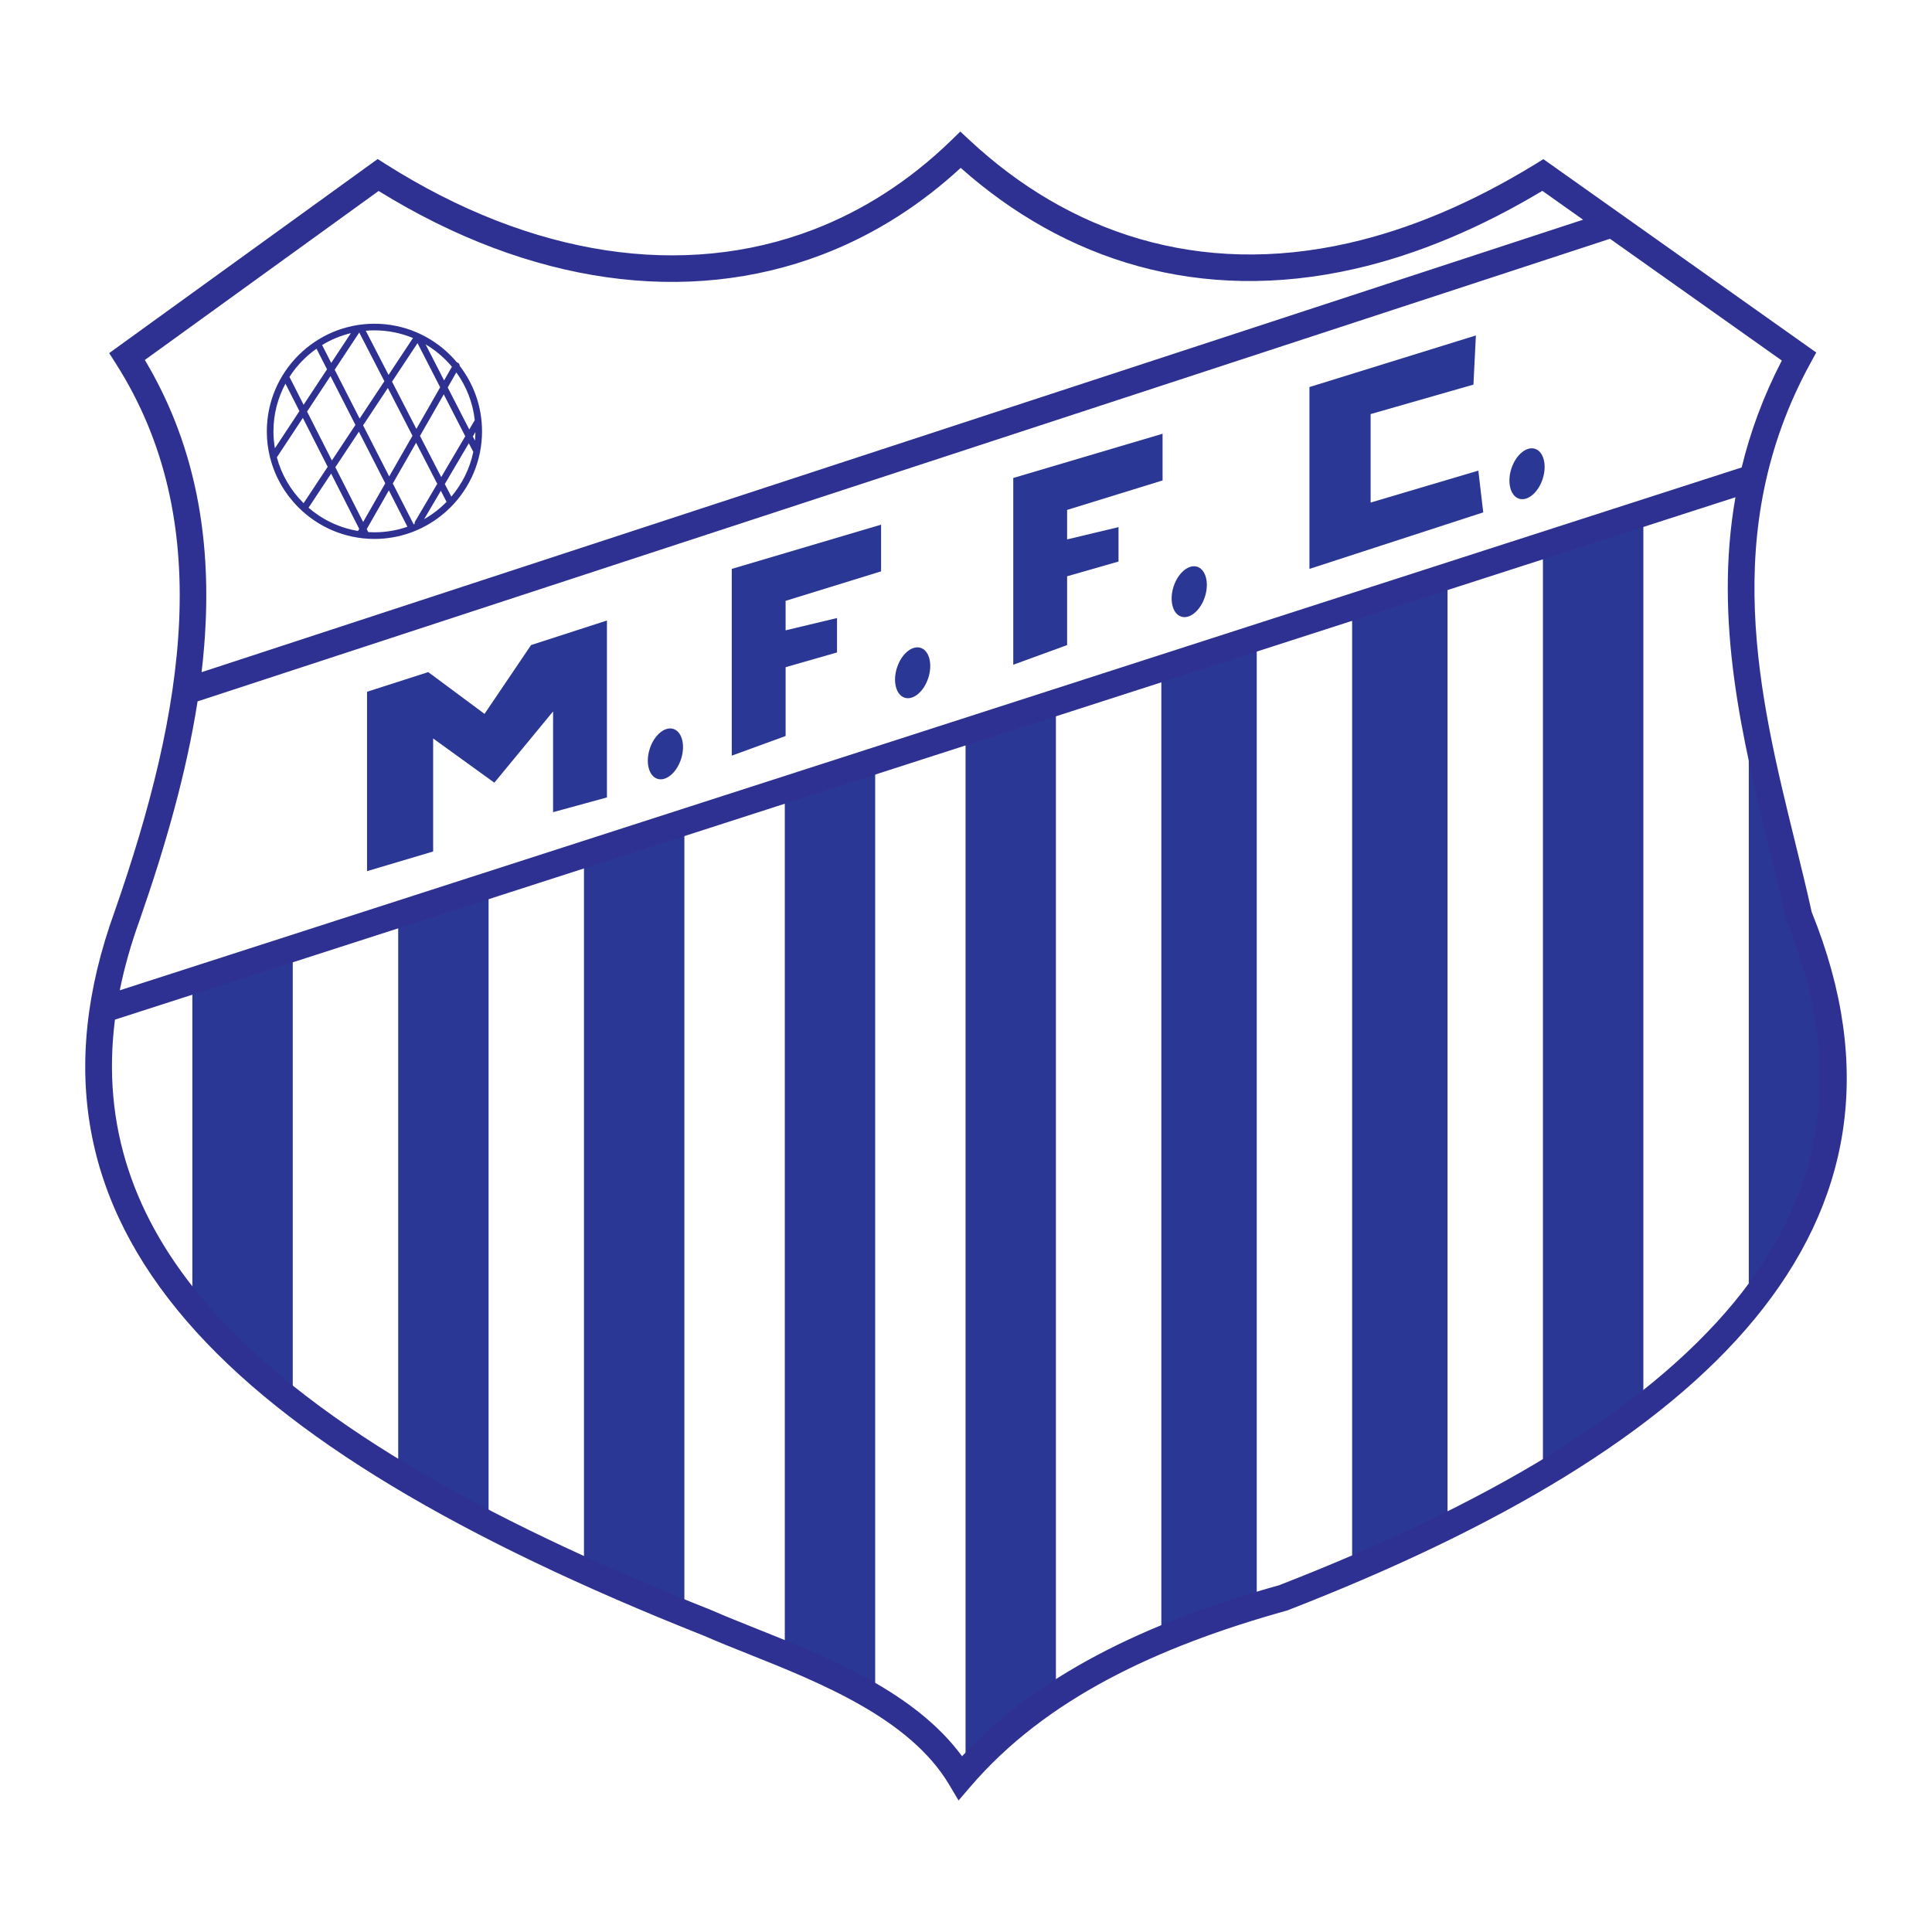
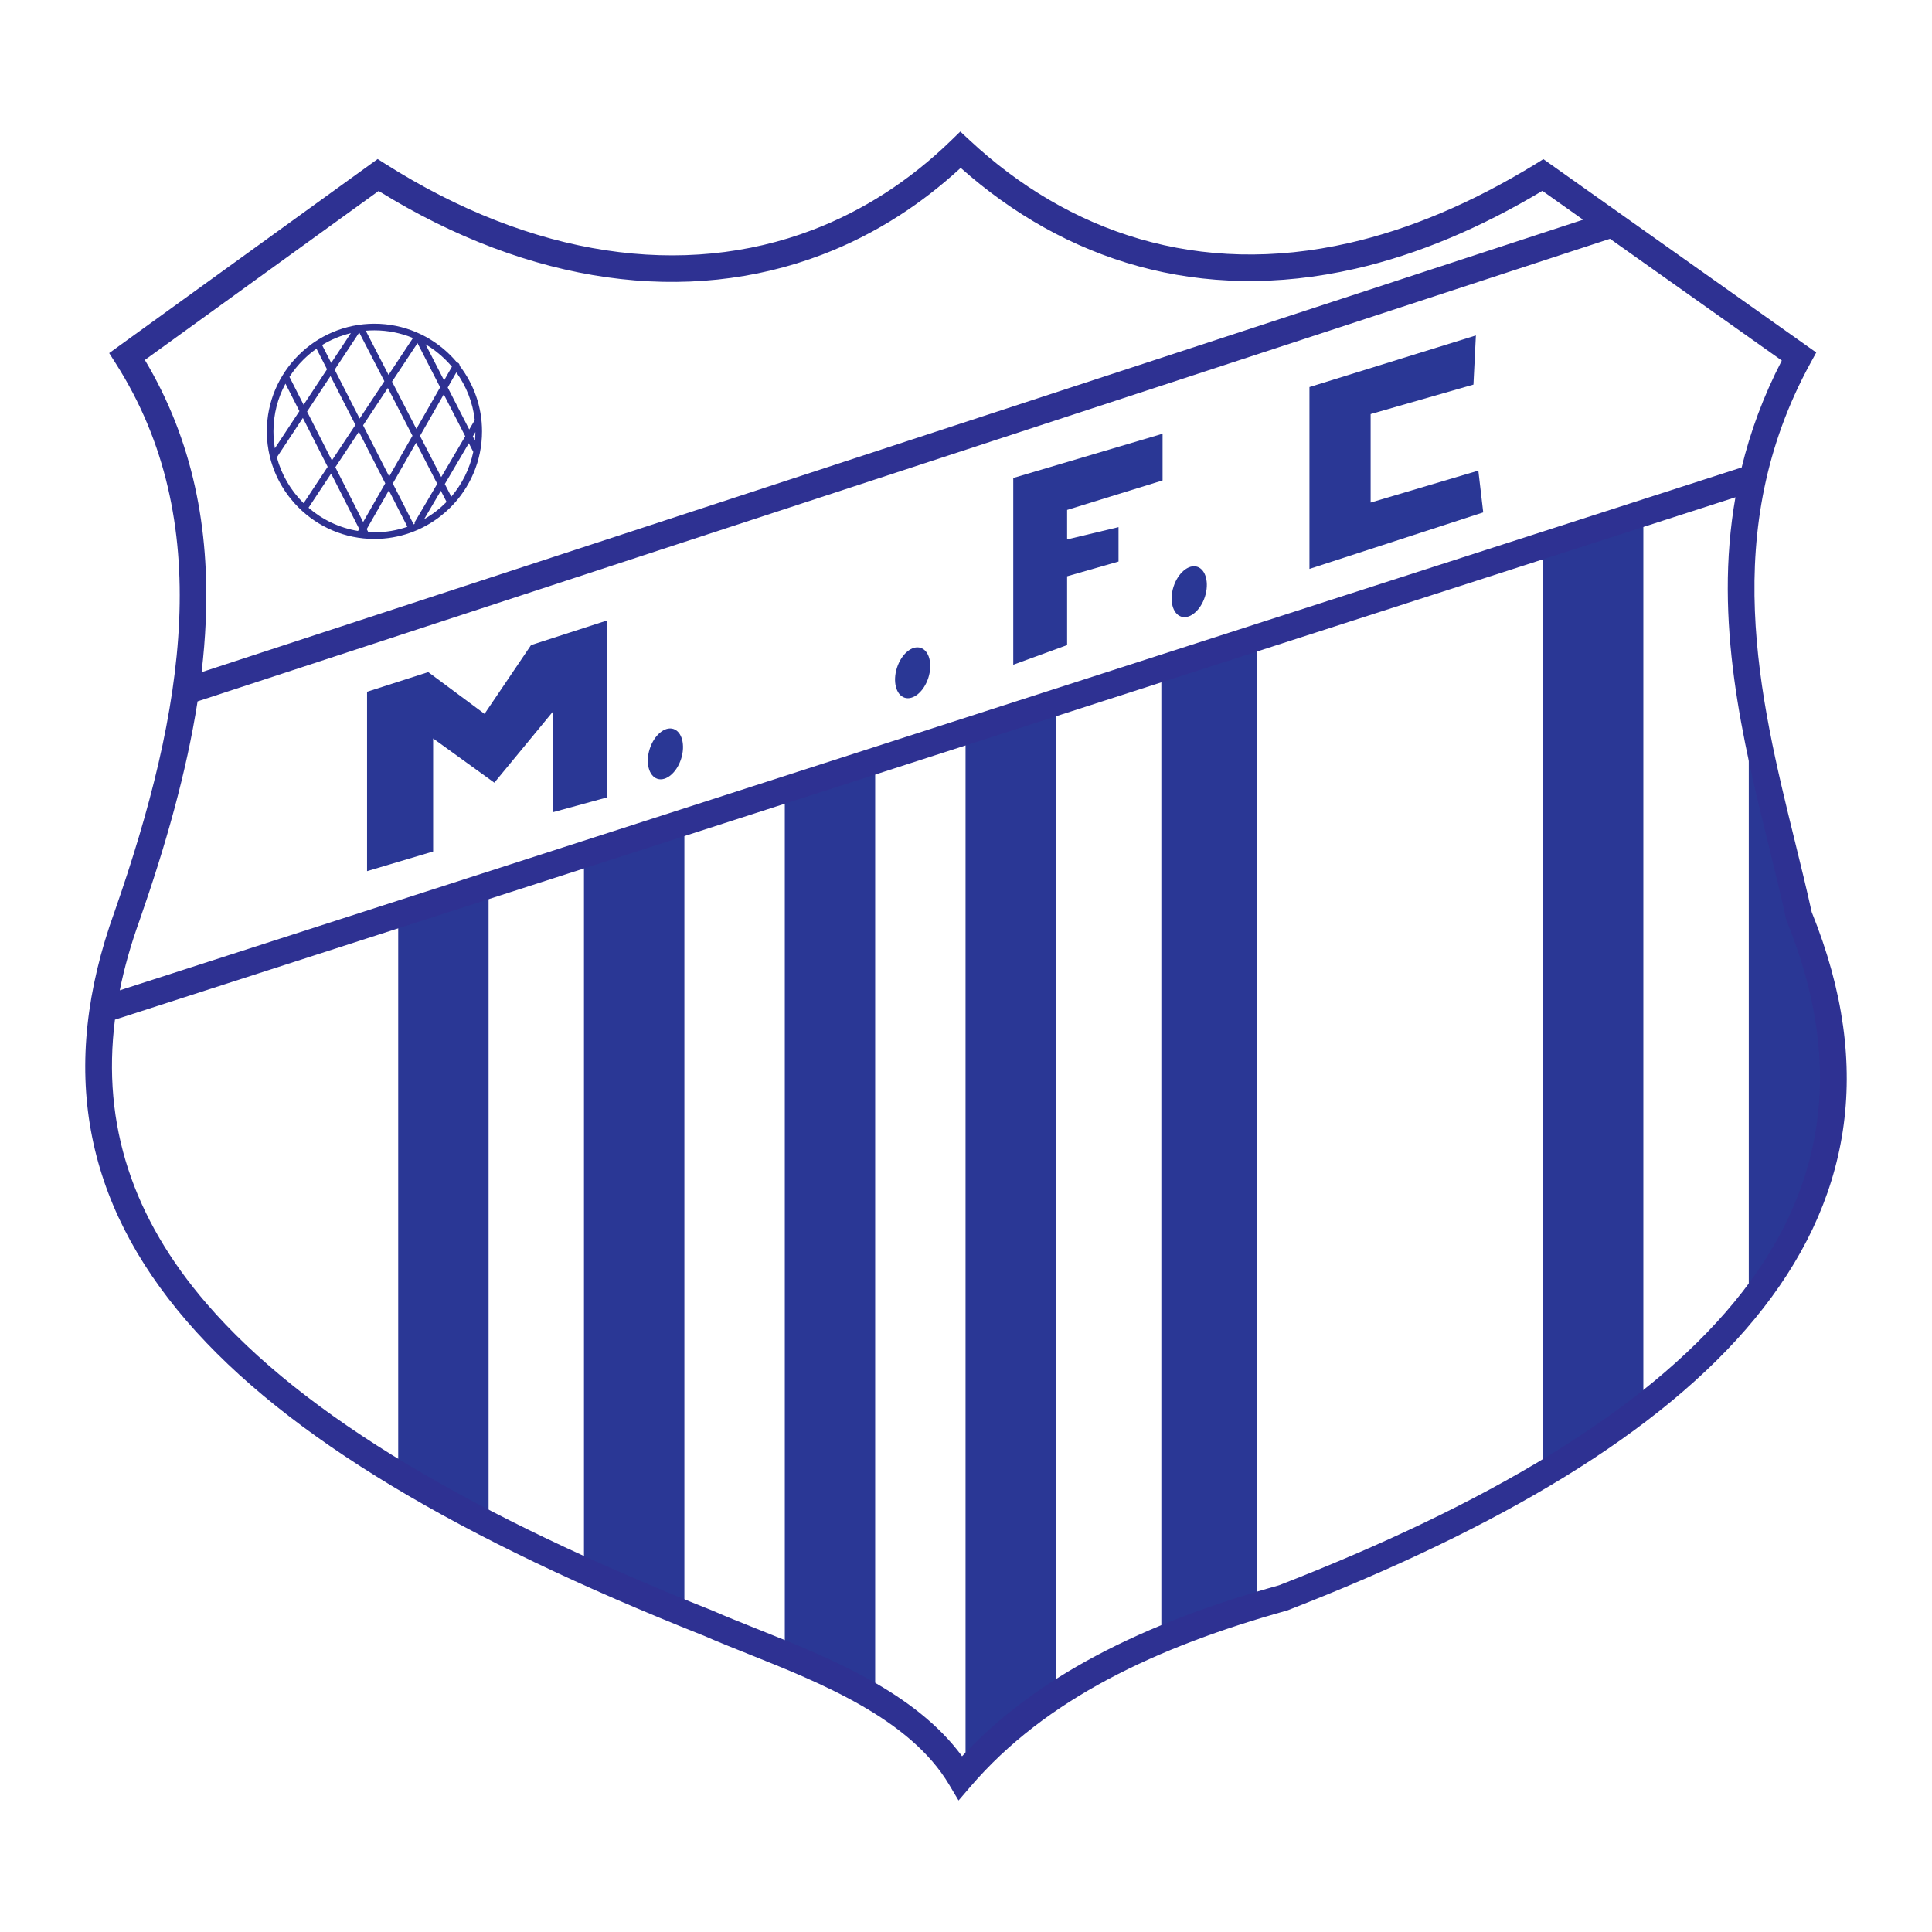
<svg xmlns="http://www.w3.org/2000/svg" version="1.0" id="Layer_1" x="0px" y="0px" width="192.756px" height="192.756px" viewBox="0 0 192.756 192.756" enable-background="new 0 0 192.756 192.756" xml:space="preserve">
  <g>
-     <polygon fill-rule="evenodd" clip-rule="evenodd" fill="#FFFFFF" points="0,0 192.756,0 192.756,192.756 0,192.756 0,0  " />
-     <polygon fill-rule="evenodd" clip-rule="evenodd" fill="#2A3795" points="19.191,97.76 29.209,94.376 29.209,140.705    19.191,131.074 19.191,97.76  " />
    <polygon fill-rule="evenodd" clip-rule="evenodd" fill="#2A3795" points="39.729,91.252 48.746,88.129 48.746,151.896    39.729,147.213 39.729,91.252  " />
    <polygon fill-rule="evenodd" clip-rule="evenodd" fill="#2A3795" points="58.263,85.266 68.281,81.622 68.281,160.746    58.263,156.842 58.263,85.266  " />
    <polygon fill-rule="evenodd" clip-rule="evenodd" fill="#2A3795" points="78.299,78.759 87.316,75.636 87.316,169.857    78.299,165.172 78.299,78.759  " />
    <path fill-rule="evenodd" clip-rule="evenodd" fill="#2A3795" d="M174.476,70.69v60.124c3.84-6.463,7.031-13.578,8.797-22.123   C183.451,100.449,177.408,83.357,174.476,70.69L174.476,70.69z" />
    <polygon fill-rule="evenodd" clip-rule="evenodd" fill="#2A3795" points="153.938,54.553 163.957,50.909 163.957,140.705    153.938,147.473 153.938,54.553  " />
-     <polygon fill-rule="evenodd" clip-rule="evenodd" fill="#2A3795" points="134.902,60.54 144.42,57.416 144.42,152.678    134.902,156.582 134.902,60.54  " />
    <polygon fill-rule="evenodd" clip-rule="evenodd" fill="#2A3795" points="115.868,66.266 125.386,63.057 125.386,159.656    115.868,163.828 115.868,66.266  " />
    <polygon fill-rule="evenodd" clip-rule="evenodd" fill="#2A3795" points="96.333,72.685 105.349,69.796 105.349,169.283    96.333,176.986 96.333,72.685  " />
    <polygon fill-rule="evenodd" clip-rule="evenodd" fill="#2A3795" points="147.249,33.468 130.644,38.617 130.644,56.759    147.982,51.12 147.494,46.953 136.748,50.14 136.748,41.313 147.006,38.372 147.249,33.468  " />
    <path fill-rule="evenodd" clip-rule="evenodd" fill="#2A3795" d="M91.853,64.636c0.862,0.276,1.207,1.62,0.767,2.99   c-0.439,1.371-1.501,2.262-2.363,1.986c-0.862-0.277-1.207-1.62-0.767-2.99C89.929,65.251,90.991,64.359,91.853,64.636   L91.853,64.636z" />
    <path fill-rule="evenodd" clip-rule="evenodd" fill="#2A3795" d="M67.187,72.727c0.862,0.277,1.207,1.62,0.767,2.99   c-0.439,1.371-1.501,2.263-2.363,1.986c-0.862-0.277-1.207-1.62-0.767-2.99C65.263,73.342,66.325,72.45,67.187,72.727   L67.187,72.727z" />
    <path fill-rule="evenodd" clip-rule="evenodd" fill="#2A3795" d="M119.448,56.545c0.862,0.277,1.207,1.62,0.768,2.99   c-0.44,1.37-1.502,2.262-2.364,1.986c-0.861-0.277-1.206-1.62-0.767-2.99C117.524,57.161,118.587,56.269,119.448,56.545   L119.448,56.545z" />
-     <path fill-rule="evenodd" clip-rule="evenodd" fill="#2A3795" d="M153.15,44.778c0.861,0.276,1.206,1.62,0.767,2.99   s-1.502,2.262-2.363,1.986c-0.862-0.277-1.207-1.62-0.768-2.99C151.227,45.393,152.288,44.501,153.15,44.778L153.15,44.778z" />
    <polygon fill-rule="evenodd" clip-rule="evenodd" fill="#2A3795" points="115.99,43.275 101.093,47.688 101.093,66.321    106.466,64.359 106.466,57.495 111.595,56.024 111.595,52.591 106.466,53.817 106.466,50.875 115.99,47.933 115.99,43.275  " />
-     <polygon fill-rule="evenodd" clip-rule="evenodd" fill="#2A3795" points="87.906,52.346 73.008,56.759 73.008,75.392 78.381,73.43    78.381,66.565 83.509,65.095 83.509,61.662 78.381,62.888 78.38,59.946 87.906,57.004 87.906,52.346  " />
    <polygon fill-rule="evenodd" clip-rule="evenodd" fill="#2A3795" points="36.621,86.915 36.621,69.017 42.726,67.056    48.342,71.224 52.983,64.359 60.554,61.908 60.554,79.56 55.181,81.031 55.181,70.979 49.32,78.089 43.214,73.676 43.214,84.954    36.621,86.915  " />
    <path fill="#2E3192" d="M47.43,43.108l-0.257,0.437l0.215,0.418C47.414,43.681,47.428,43.396,47.43,43.108L47.43,43.108z    M47.22,45.086l-0.444-0.866l-2.397,4.072l0.649,1.259C46.101,48.291,46.87,46.764,47.22,45.086L47.22,45.086z M44.553,50.072   l-0.57-1.107l-1.667,2.833c0.425-0.242,0.83-0.513,1.214-0.812l0.001,0.001c0.327-0.255,0.643-0.534,0.944-0.835   C44.5,50.125,44.527,50.098,44.553,50.072L44.553,50.072z M41.369,52.271c-0.016-0.077-0.004-0.16,0.039-0.233l2.217-3.767   l-2.111-4.096l-2.324,4.064l2.081,4.074C41.303,52.3,41.336,52.286,41.369,52.271L41.369,52.271z M40.648,52.553l-1.852-3.627   l-2.207,3.859l0.154,0.303c0.203,0.012,0.407,0.019,0.613,0.019h0C38.508,53.107,39.616,52.912,40.648,52.553L40.648,52.553z    M35.72,52.974c0.001-0.002,0.002-0.005,0.004-0.008l0.114-0.2l-2.801-5.516l-2.255,3.405   C32.157,51.843,33.854,52.666,35.72,52.974L35.72,52.974z M30.291,50.202l2.402-3.628l-2.477-4.877l-2.594,3.93   c0.464,1.735,1.381,3.289,2.617,4.525C30.256,50.167,30.274,50.185,30.291,50.202L30.291,50.202z M26.963,45.721   c-0.021-0.041-0.032-0.086-0.033-0.132c-0.202-0.819-0.309-1.675-0.309-2.554v-0.001v-0.001c0-2.957,1.206-5.641,3.151-7.585   c1.944-1.944,4.628-3.15,7.584-3.15h0.001h0c2.957,0,5.641,1.206,7.585,3.15c0.224,0.225,0.44,0.461,0.648,0.71   c0.036,0.006,0.071,0.019,0.105,0.038c0.11,0.063,0.17,0.18,0.167,0.299c1.398,1.813,2.231,4.082,2.231,6.54v0   c0,2.957-1.206,5.641-3.15,7.585c-0.312,0.312-0.649,0.609-1.007,0.888v0.001c-1.819,1.416-4.104,2.261-6.579,2.261h0   c-2.957,0-5.641-1.206-7.585-3.151C28.437,49.285,27.451,47.601,26.963,45.721L26.963,45.721z M27.426,44.724l2.447-3.706   l-1.392-2.74c-0.764,1.417-1.198,3.037-1.198,4.754v0.001v0.001C27.283,43.611,27.332,44.175,27.426,44.724L27.426,44.724z    M28.879,37.603l1.412,2.781l2.336-3.539l-1.049-2.054c-0.478,0.336-0.926,0.713-1.339,1.125   C29.729,36.427,29.272,36.993,28.879,37.603L28.879,37.603z M32.135,34.425l0.911,1.785l1.962-2.973   C33.981,33.484,33.014,33.889,32.135,34.425L32.135,34.425z M36.493,32.997l2.272,4.407l2.437-3.679   c-1.186-0.493-2.484-0.765-3.844-0.765h0h-0.001C37.065,32.96,36.778,32.972,36.493,32.997L36.493,32.997z M42.46,34.354   l1.847,3.602l0.782-1.368c-0.193-0.23-0.399-0.455-0.615-0.671C43.873,35.315,43.197,34.789,42.46,34.354L42.46,34.354z    M45.528,37.154l-0.86,1.505l2.149,4.19l0.551-0.938C47.172,40.15,46.518,38.523,45.528,37.154L45.528,37.154z M33.392,36.886   l2.489,4.874l2.467-3.726l-2.506-4.86L33.392,36.886L33.392,36.886z M36.226,42.436l2.604,5.1l2.323-4.061l-2.458-4.767   L36.226,42.436L36.226,42.436z M38.437,48.222l-2.631-5.152l-2.349,3.547l2.774,5.462L38.437,48.222L38.437,48.222z M35.461,42.394   l-2.488-4.873l-2.337,3.541l2.477,4.878L35.461,42.394L35.461,42.394z M44.021,47.599l2.398-4.074l-2.144-4.18l-2.372,4.147   L44.021,47.599L44.021,47.599z M41.542,42.791l2.373-4.149l-2.259-4.406l-2.543,3.841L41.542,42.791L41.542,42.791z" />
    <path fill="#2E3192" d="M11.949,98.803l161.818-52.166c0.854-3.521,2.148-7.082,4.005-10.666L160.63,23.823L19.712,69.976   c-1.108,7.098-3.194,14.414-5.786,21.843l-0.005,0.016C13.061,94.214,12.405,96.535,11.949,98.803L11.949,98.803z M173.145,49.612   L11.468,101.73c-1.332,10.514,1.819,19.836,9.153,28.342c9.74,11.295,26.809,21.227,50.512,30.635l0.031,0.016l0.001,0.002   l0.01,0.004c1.248,0.547,2.786,1.16,4.409,1.809c7.05,2.812,15.695,6.264,20.402,12.684c3.756-4.031,8.258-7.301,13.316-10   c5.526-2.951,11.71-5.219,18.305-7.059c20.619-8.025,36.381-17.283,45.42-28.256c8.881-10.779,11.23-23.293,5.231-38.025   l-0.033-0.081l-0.029-0.131c0-0.003-0.001-0.006-0.002-0.008h-0.002c0.006,0.039,0.02,0.11-0.007-0.021h0.001   c-0.515-2.362-1.092-4.704-1.683-7.107C173.879,73.865,170.963,62.008,173.145,49.612L173.145,49.612z M37.775,19.054   L14.451,35.913c4.819,8.072,6.474,16.858,6.073,26.108c-0.072,1.666-0.212,3.347-0.412,5.042L157.945,21.92l-4.063-2.879   c-3.103,1.859-6.157,3.411-9.159,4.674c-3.252,1.369-6.425,2.394-9.509,3.099c-15.541,3.553-29.016-0.866-39.365-10.065   c-1.952,1.799-3.999,3.384-6.128,4.755c-2.465,1.587-5.04,2.888-7.7,3.903C68.59,30.533,52.928,28.416,37.775,19.054L37.775,19.054   z M11.908,34.495l25.046-18.104l0.726-0.524l0.753,0.478c14.658,9.3,29.781,11.499,42.645,6.591   c2.497-0.953,4.908-2.171,7.213-3.655c2.314-1.49,4.524-3.247,6.608-5.27l0.01-0.01l0.902-0.877l0.919,0.857   c9.847,9.188,22.84,13.699,37.892,10.258c2.955-0.675,5.982-1.652,9.074-2.954c3.101-1.305,6.282-2.945,9.538-4.942v0l0.003-0.002   l0.745-0.463l0.719,0.51l25.548,18.104l0.959,0.679l-0.566,1.033c-9.185,16.764-5.105,33.344-1.574,47.699   c0.605,2.46,1.195,4.858,1.685,7.095c6.354,15.693,3.814,29.053-5.688,40.588c-9.358,11.359-25.509,20.875-46.565,29.064   l-0.062,0.023l-0.062,0.018c-6.45,1.797-12.479,4-17.832,6.857c-5.307,2.834-9.959,6.316-13.708,10.688l-1.2,1.398l-0.942-1.584   c-3.928-6.604-12.881-10.176-20.082-13.049c-1.541-0.615-3.001-1.197-4.451-1.832l-0.001,0.002   c-24.088-9.562-41.495-19.725-51.536-31.371c-10.225-11.857-12.857-25.182-7.186-40.865l0,0c3.488-9.998,6.036-19.771,6.437-29.027   c0.396-9.138-1.313-17.775-6.313-25.627l-0.669-1.051L11.908,34.495L11.908,34.495z" />
  </g>
</svg>